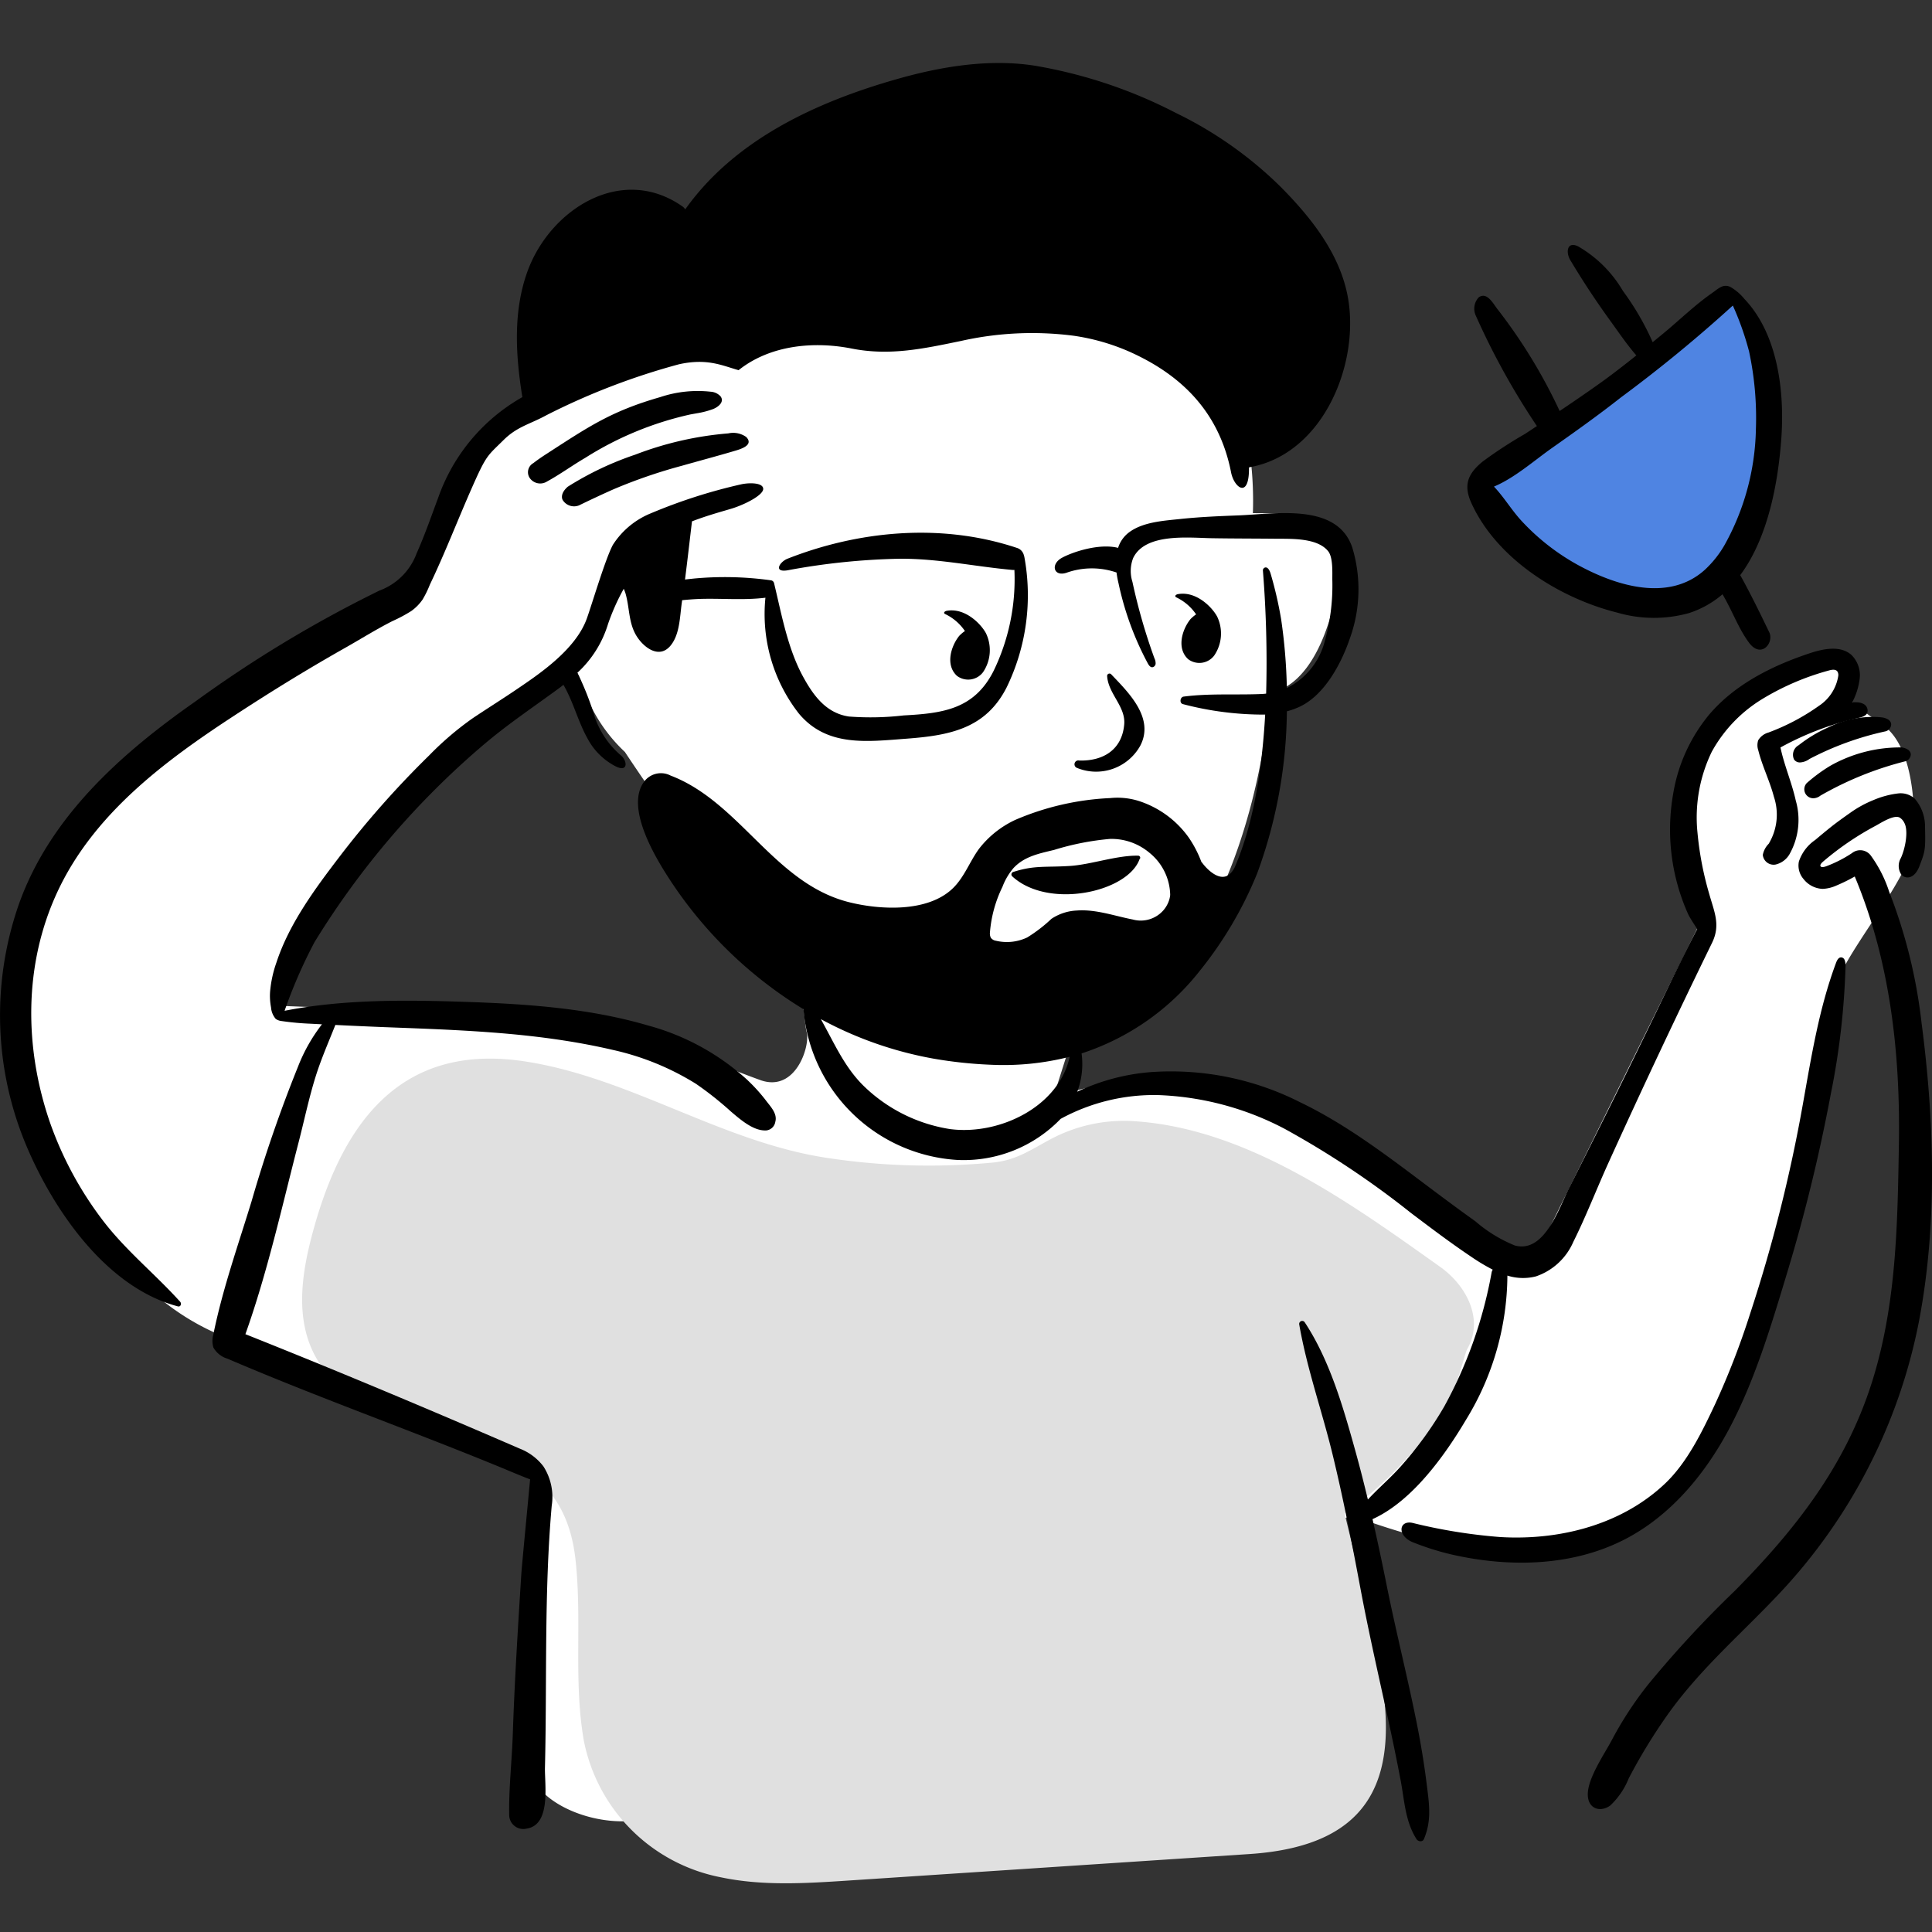
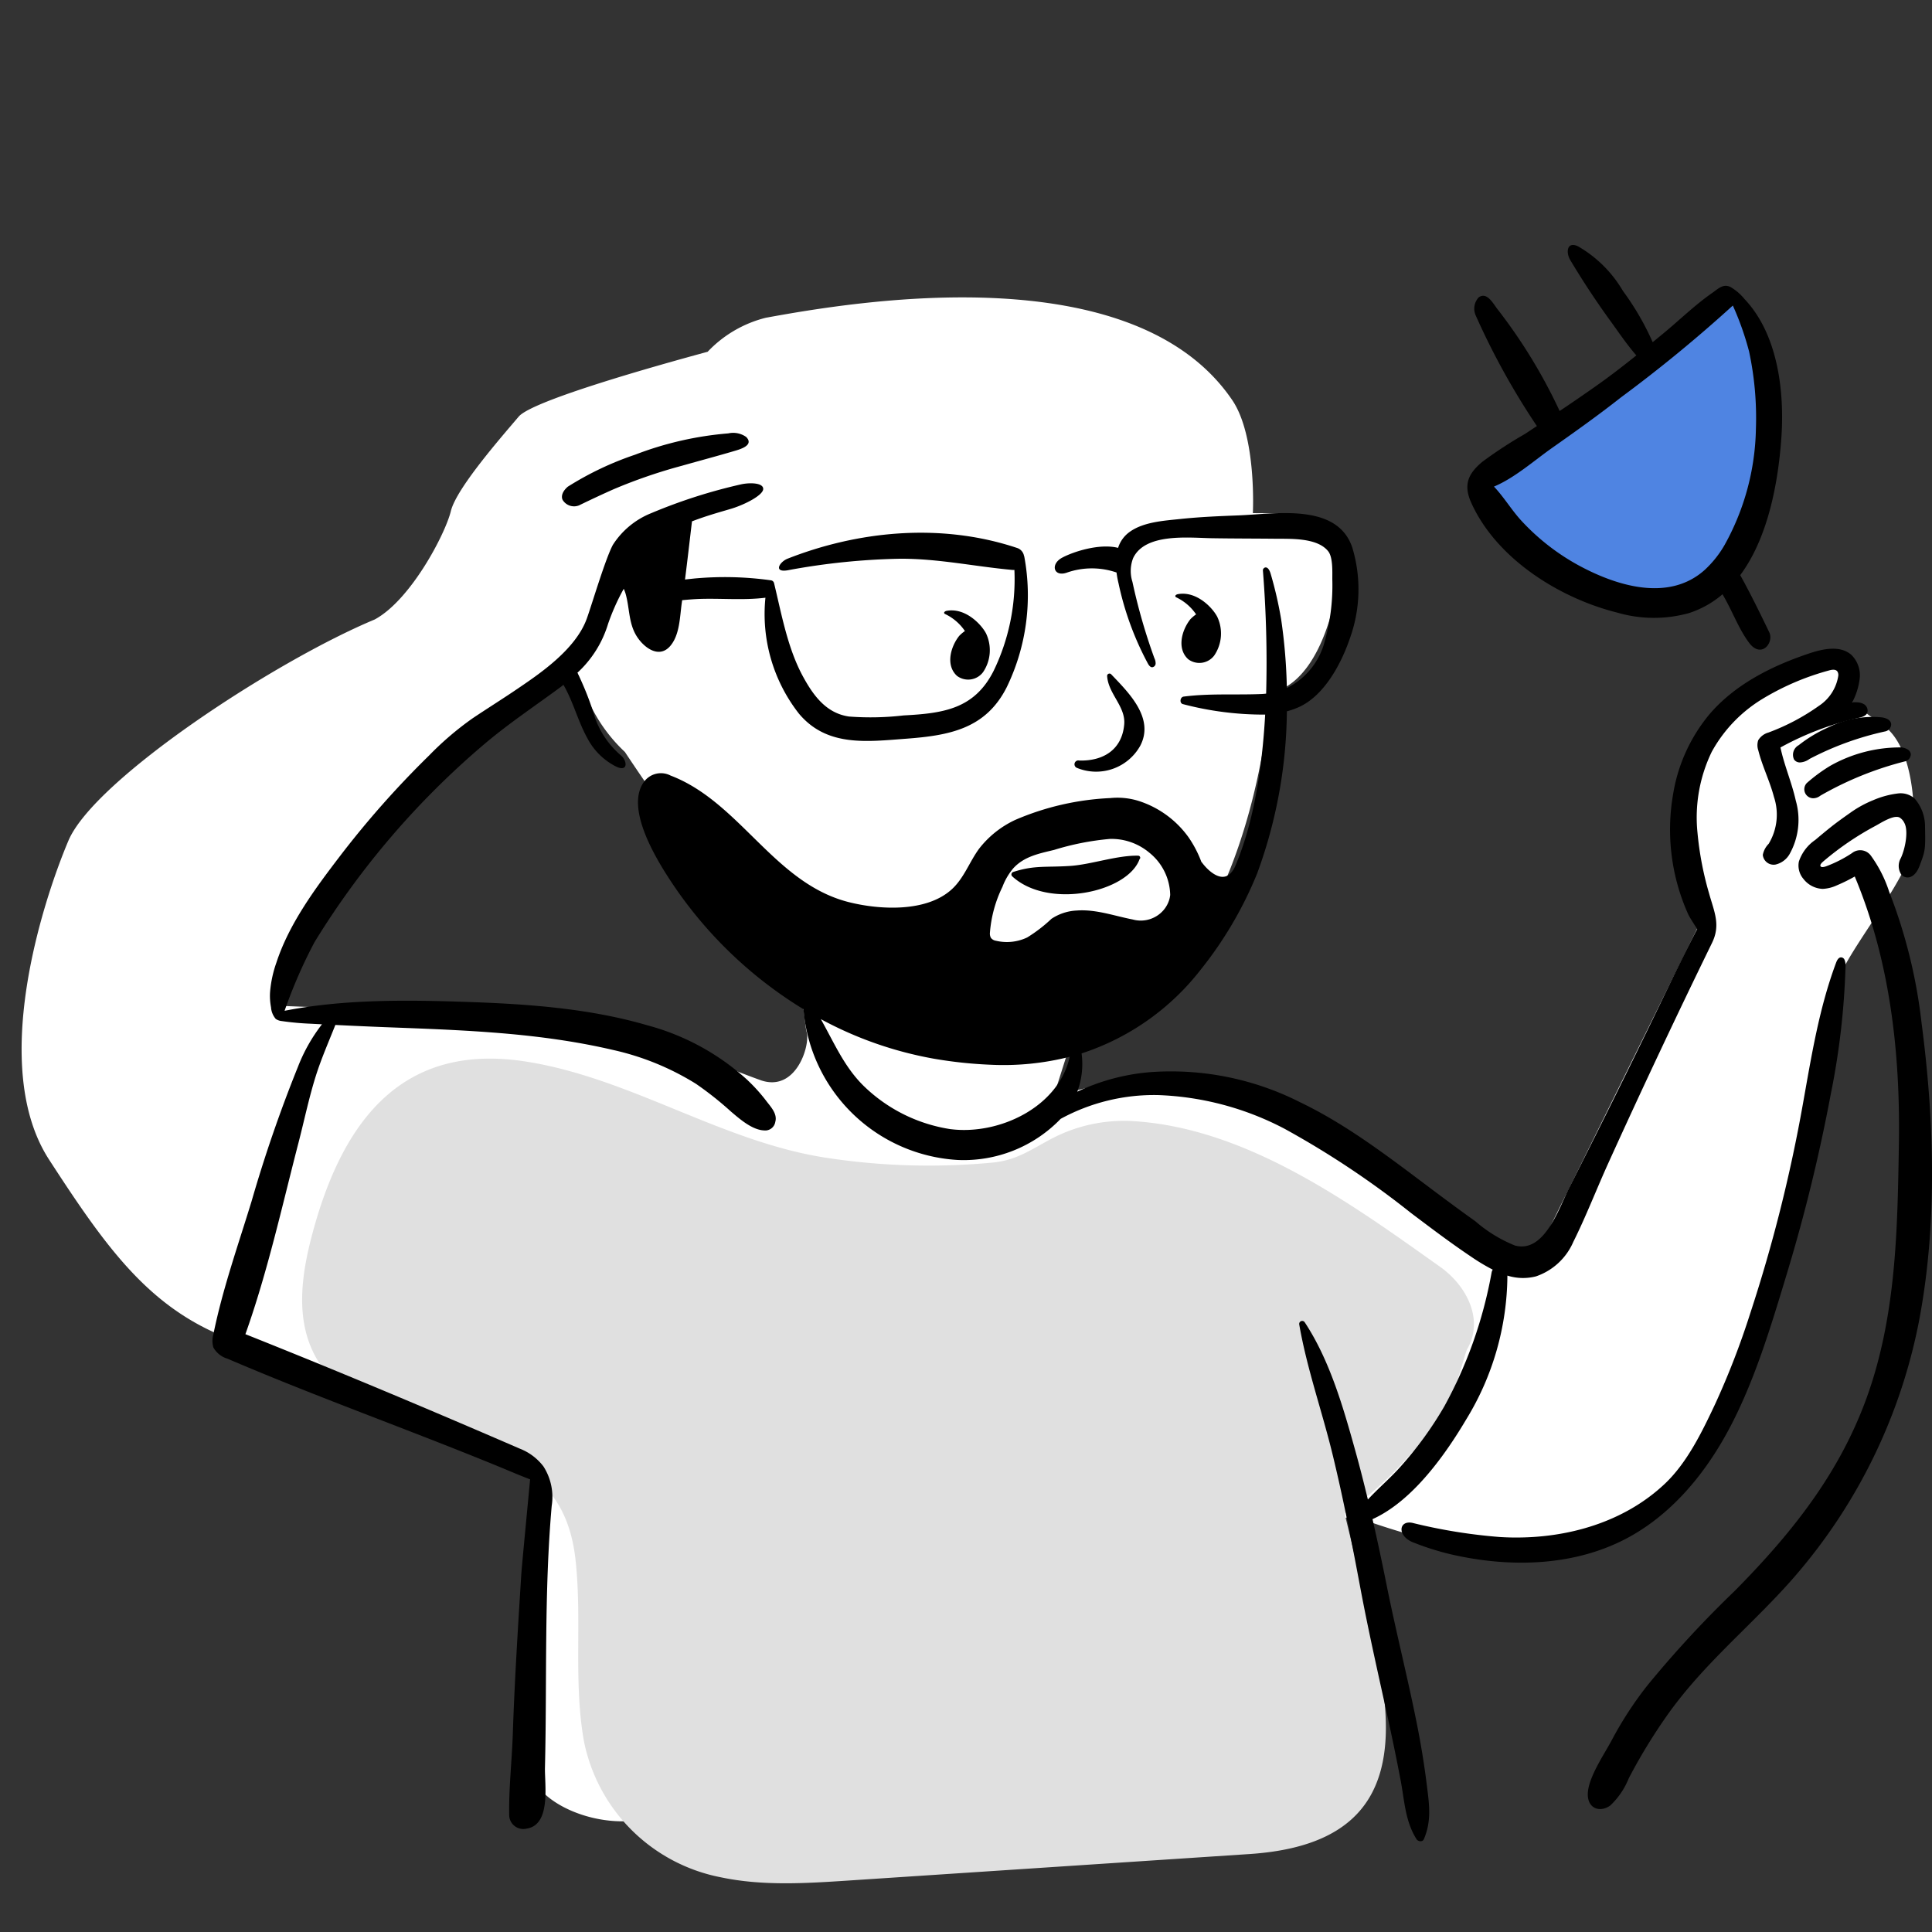
<svg xmlns="http://www.w3.org/2000/svg" width="200" height="200" viewBox="0 0 200 200">
  <rect x="0" y="0" width="200" height="200" fill="#333333" stroke="none" />
  <g id="Group_10587" data-name="Group 10587" transform="translate(-539 -232)">
    <rect id="Rectangle_5892" data-name="Rectangle 5892" width="200" height="200" transform="translate(539 232)" fill="none" />
    <g id="Group_10585" data-name="Group 10585" transform="translate(539 238.522)">
      <g id="Group_10586" data-name="Group 10586" transform="translate(0 0)">
        <path id="Path_6365" data-name="Path 6365" d="M194.583,65.465c-4.079-2.8-4.462-3.759-4.462-3.759,1.276-2.111,1.468-4.642-2.3-3.664a19.86,19.86,0,0,0-10.982,7.113c-3.066,4.031-3.576,10.168-.767,20.079l-17.5,35.49s-8.3-3.072-10.918-5.438-15.772-11.509-22.093-12.532-14.685-.063-16.92,1.662l1.884-5.946c.124-.685,3.03-2.352,6.289-4.285C127.6,87.8,130.906,68.194,131.171,62.159c4.243-.707,6.67-7.068,7.245-13s-4.515-5.536-9-5.594c0,0,.412-7.951-2.134-11.7-10.248-15.091-39.054-10.214-48.288-8.525a12.449,12.449,0,0,0-6.018,3.519c-5.4,1.464-18.154,5.054-19.559,6.712-1.788,2.11-6.449,7.417-7.024,9.783s-4.15,9.207-7.885,11.22C28.161,58.891,9.484,71.128,6.8,77.478s-8.221,23.417-2,33.01,10.719,15.827,19.627,18.9,31.415,13.332,31.415,13.332-1.006,28-1.006,31.075,7.136,6.617,12.978,4.6,71.8-31.075,71.8-31.075c5.938,2.175,12,3.772,17.048,3.837s15.806-4.354,18.758-10.457,9.464-22.665,10.294-28.674,3.139-16.248,4.023-19.439,6.091-9.285,7.786-13.68c.417-1.079,1.138-10.642-2.94-13.442M78.432,102.255c-6.844-2.445-16.206-7.206-24.507-7.094s-25.158-.591-25.158-.591A36.37,36.37,0,0,1,38.7,76.328C43.964,71.264,50,64.491,50,64.491a70.443,70.443,0,0,0,8.642-5.915,13.811,13.811,0,0,1,1.305,2.614,16.5,16.5,0,0,0,4.464,7.1A217.126,217.126,0,0,0,81.56,90.823c1.609,3.108,1.32,5.09,1.674,6.5s-1.137,6.245-4.8,4.935" transform="translate(0.28 3.033)" fill="#fff" />
        <path id="Path_6366" data-name="Path 6366" d="M162.552,30.805c-.029-.541-1.237-8.433-4.029-9.571l-26.16,19.507s5.832,6.415,10.835,9.671c4.171,2.714,10.969,2.43,14.769-1.115,3.738-3.488,4.763-15.085,4.584-18.491" transform="translate(20.475 3.033)" fill="#4f84e2" />
        <path id="Path_6367" data-name="Path 6367" d="M147.415,118.988c1.8-3.086-.065-6.607-2.781-8.537-9.287-6.6-19.965-14.355-31.758-15.087a16.108,16.108,0,0,0-8.543,1.856c-2.08,1.106-3.522,2.167-5.949,2.426a69.968,69.968,0,0,1-17.155-.467C70.3,97.547,60.909,90.914,50.013,89.2c-12.645-1.99-18.8,5.888-21.959,17.193-1.173,4.192-1.99,8.833-.139,12.774,1.713,3.646,5.408,5.965,9.171,7.4,8.434,3.211,16.855,3.536,18.038,14.206.689,6.223-.224,12.477.854,18.687a17.928,17.928,0,0,0,14.194,14.182c4.33.913,8.813.625,13.227.334l41.491-2.742c12.912-.854,15.806-8.122,13.305-20.075q-1.6-7.625-3.461-15.19a36.37,36.37,0,0,0,6.882-6.2,14.392,14.392,0,0,0,2.248-2.626c1.881-1.523,3.273-7.673,3.55-8.146" transform="translate(4.454 14.174)" fill="#e0e0e0" />
        <path id="Path_6368" data-name="Path 6368" d="M133.069,38.949c-1.464,1.225-1.953,2.385-1.121,4.227,2.615,5.8,9.144,9.879,15.131,11.371a13.552,13.552,0,0,0,7.392.048,10.108,10.108,0,0,0,3.485-1.953c1.049,1.782,1.631,3.505,2.734,5,1.269,1.72,2.632.016,2.1-1.075-.514-1.059-1.806-3.763-3-5.906,2.923-3.931,3.939-9.711,4.257-14.2.339-4.807-.355-10.747-3.827-14.394a5.291,5.291,0,0,0-1.453-1.24q-.045-.021-.089-.038c-.712-.274-1.2.251-1.785.658-1.807,1.255-3.378,2.807-5.071,4.2-.363.3-.73.6-1.095.9a27.953,27.953,0,0,0-3.083-5.31,12.759,12.759,0,0,0-4.632-4.607c-1.179-.568-1.28.641-.821,1.409q1.951,3.267,4.19,6.351c.861,1.191,1.689,2.417,2.656,3.526-1.335,1.069-2.687,2.117-4.079,3.1-1.273.9-2.563,1.784-3.862,2.654a55.162,55.162,0,0,0-6.47-10.587c-.455-.6-1.071-1.761-1.9-1.184a1.711,1.711,0,0,0-.312,1.893,75.7,75.7,0,0,0,6.327,11.438c-.416.273-.831.551-1.248.824a44.94,44.94,0,0,0-4.423,2.891m7.192-1.416c2.424-1.706,4.85-3.429,7.178-5.265a146.7,146.7,0,0,0,11.584-9.511,30,30,0,0,1,1.68,4.749,32.772,32.772,0,0,1,.709,8.016,25.609,25.609,0,0,1-3.231,12,10.849,10.849,0,0,1-2.058,2.594c-3.761,3.39-9.254,1.63-13.171-.521a23.138,23.138,0,0,1-5.8-4.543c-1.019-1.1-1.822-2.464-2.857-3.552,2.145-.9,4.159-2.694,5.969-3.968" transform="translate(20.358 2.354)" />
        <path id="Path_6369" data-name="Path 6369" d="M159.388,129.07c2.749-5.1,4.48-10.962,6.15-16.49a174.864,174.864,0,0,0,4.47-18.327,77.548,77.548,0,0,0,1.537-13.367,1.405,1.405,0,0,0-.091-.53.4.4,0,0,0-.382-.295c-.258.009-.406.293-.5.535-1.784,4.775-2.555,9.7-3.451,14.688a157.479,157.479,0,0,1-5.44,21.619,82.408,82.408,0,0,1-3.64,9.41c-1.339,2.843-2.88,6.038-5.182,8.221-4.222,4-10.093,5.671-15.83,5.582-.443-.007-.888-.024-1.331-.054a55.528,55.528,0,0,1-8.887-1.434c-1.546-.41-1.775,1.386.107,2.046a27.654,27.654,0,0,0,3.744,1.178c6.04,1.4,12.646,1.273,18.139-1.6,4.614-2.416,8.113-6.594,10.583-11.179" transform="translate(19.506 12.523)" />
        <path id="Path_6370" data-name="Path 6370" d="M164.739,63.416h0a16.6,16.6,0,0,0-2.422,1.783.932.932,0,0,0,.679,1.57,1.226,1.226,0,0,0,.738-.274,34.7,34.7,0,0,1,8.721-3.538.774.774,0,0,0,.633-.725c-.008-.213-.138-.589-.926-.726a14.707,14.707,0,0,0-7.424,1.91" transform="translate(24.717 9.345)" />
        <path id="Path_6371" data-name="Path 6371" d="M177.013,88.715a53.992,53.992,0,0,0-3.358-13.655,13.343,13.343,0,0,0-1.906-3.758,1.363,1.363,0,0,0-1.943-.254,13.122,13.122,0,0,1-2.663,1.361c-.157.059-.529.173-.606-.021-.048-.12.055-.278.335-.512a30.292,30.292,0,0,1,5.275-3.6c.117-.061.251-.137.4-.223.627-.359,1.679-.959,2.19-.681a1.3,1.3,0,0,1,.48.543c.456.815.1,2.679-.361,3.657a1.614,1.614,0,0,0,.014,1.641.834.834,0,0,0,.793.351c.269-.037.771-.239,1.128-1.179.581-1.53.627-1.656.573-4.026a4.407,4.407,0,0,0-1.074-2.953,2.177,2.177,0,0,0-1.675-.537,9.281,9.281,0,0,0-2.623.705,11.449,11.449,0,0,0-2.326,1.273c-.688.486-1.4.986-2.072,1.523-.542.431-1.072.875-1.6,1.32a4.37,4.37,0,0,0-1.691,2.241,2.131,2.131,0,0,0,.481,1.8,2.64,2.64,0,0,0,1.983,1.023,3.882,3.882,0,0,0,1.45-.359,17.647,17.647,0,0,0,1.873-.922l.1.245c3.585,8.689,4.622,18.163,4.467,27.5-.139,8.331-.255,16.608-2.8,24.639-2.736,8.621-7.9,15.208-14.191,21.567a112.141,112.141,0,0,0-9.017,9.755,37.234,37.234,0,0,0-3.656,5.589c-.79,1.512-2.565,4.04-2.541,5.76.021,1.467,1.291,1.856,2.321,1.12a7.9,7.9,0,0,0,1.923-2.827,57.765,57.765,0,0,1,3.926-6.449c3.4-4.839,7.731-8.486,11.729-12.751a56.912,56.912,0,0,0,14.36-27.973c1.946-10.063,1.624-20.811.305-30.93" transform="translate(21.915 10.741)" />
        <path id="Path_6372" data-name="Path 6372" d="M161.641,61.682h0a1.134,1.134,0,0,0-.488,1.49.727.727,0,0,0,.623.3,1.81,1.81,0,0,0,.974-.361,31.152,31.152,0,0,1,7.823-2.848.773.773,0,0,0,.633-.725c-.007-.213-.138-.589-.926-.726a10.259,10.259,0,0,0-5.577,1.029,14.291,14.291,0,0,0-3.062,1.839" transform="translate(24.569 8.933)" />
        <path id="Path_6373" data-name="Path 6373" d="M86.388,51.827c-.855,1.073-1.446,3.019-.219,4.134a1.927,1.927,0,0,0,2.691-.382,4.049,4.049,0,0,0,.312-4.018c-.507-.966-2.167-2.686-4.074-2.336-.191.035-.382.2-.176.325a5.134,5.134,0,0,1,2.064,1.767,3.779,3.779,0,0,0-.6.511" transform="translate(12.902 7.486)" />
        <path id="Path_6374" data-name="Path 6374" d="M107.16,50.329c-.855,1.073-1.446,3.019-.218,4.134a1.926,1.926,0,0,0,2.69-.382,4.046,4.046,0,0,0,.312-4.018c-.507-.966-2.167-2.686-4.074-2.336-.191.035-.382.194-.176.325a5.134,5.134,0,0,1,2.064,1.767,3.78,3.78,0,0,0-.6.511" transform="translate(16.062 7.258)" />
        <path id="Path_6375" data-name="Path 6375" d="M136.979,164.468c-.944-4.683-2.119-9.318-3.058-14-.459-2.288-.942-4.569-1.464-6.841,3.242-1.466,6.5-4.928,9.7-10.326a28.787,28.787,0,0,0,4.262-14.889,5.384,5.384,0,0,0,2.954.083,6.491,6.491,0,0,0,3.87-3.574c1.32-2.645,2.4-5.458,3.623-8.152Q162.071,95.3,167.6,83.977c.919-1.879.224-3.223-.3-5.119a33.18,33.18,0,0,1-1.2-6.27,15.591,15.591,0,0,1,1.475-8.4,14.643,14.643,0,0,1,5.183-5.433,26.677,26.677,0,0,1,6.955-2.986c.3-.087.681-.145.867.105a.689.689,0,0,1,.091.457,4.551,4.551,0,0,1-2,3.1,22.469,22.469,0,0,1-5.243,2.77,1.784,1.784,0,0,0-1.047.8,1.649,1.649,0,0,0,.011,1.039c.408,1.64,1.187,3.167,1.614,4.8a5.835,5.835,0,0,1-.539,4.874,2.231,2.231,0,0,0-.608,1.149,1.126,1.126,0,0,0,1.312,1,2.256,2.256,0,0,0,1.461-1.087,7.236,7.236,0,0,0,.641-5.534c-.413-1.864-1.191-3.632-1.587-5.5a30.8,30.8,0,0,1,8.089-3.065c.352-.08.755-.192.9-.522a.782.782,0,0,0-.438-.941,1.372,1.372,0,0,0-.4-.125,3.652,3.652,0,0,0-.725-.018,6.959,6.959,0,0,0,.781-2.5,2.959,2.959,0,0,0-.851-2.4c-1.119-1.006-2.865-.665-4.294-.193-3.923,1.3-7.775,3.222-10.448,6.371a17.231,17.231,0,0,0-3.728,8.237,21.379,21.379,0,0,0,1.569,12.435c.179.386.928,1.514.928,1.514-1.594,3.046-3.061,6.163-4.559,9.251q-4.274,8.811-8.695,17.544c-1.042,2.062-2.558,6.807-5.621,5.967a14.522,14.522,0,0,1-4.09-2.506c-1.392-.992-2.767-2.009-4.137-3.033-4.472-3.345-8.926-6.846-13.983-9.279a29.582,29.582,0,0,0-15.339-3.141,21.745,21.745,0,0,0-7.752,2.038,8.167,8.167,0,0,0,.446-3.963,25.665,25.665,0,0,0,12.294-8.622,40,40,0,0,0,5.875-9.992,49.786,49.786,0,0,0,3.083-16.8,7.9,7.9,0,0,0,1.334-.48c2.582-1.217,4.319-4.5,5.194-7.089a14.934,14.934,0,0,0,.249-9.367c-1.555-4.671-7.935-3.493-11.793-3.346-2,.077-4,.159-6,.371-1.711.182-3.811.3-5.257,1.337a3.208,3.208,0,0,0-1.145,1.493c-.021.053-.033.107-.051.161-2.023-.506-4.821.473-5.833,1.038-1.187.663-.842,1.971.478,1.542a7.847,7.847,0,0,1,5.189-.029,10.645,10.645,0,0,0,.21,1.128,31.2,31.2,0,0,0,3.054,8.327c.1.168.234.352.427.354a.4.4,0,0,0,.357-.379,1.191,1.191,0,0,0-.125-.551,60.258,60.258,0,0,1-2.277-7.913,3.705,3.705,0,0,1,.072-2.451c1.249-2.647,5.823-2.1,8.16-2.065,2.192.037,4.386.031,6.579.054,1.592.017,4.318-.119,5.449,1.289.509.631.429,2.145.433,2.937a21.436,21.436,0,0,1-.89,6.759,7.478,7.478,0,0,1-3.817,4.469,56.3,56.3,0,0,0-.594-7.136,40.578,40.578,0,0,0-1.086-4.707c-.307-1.013-.818-.583-.8-.342a119.541,119.541,0,0,1,.336,12.765c-.147.016-.3.031-.448.038-2.713.118-5.381-.081-8.089.269-.381.05-.461.695-.063.783a32.807,32.807,0,0,0,8.5,1.081c-.327,5.817-1.242,11.319-3.086,15.651a2.258,2.258,0,0,1-.634.9c-.968.767-2.247-.453-2.824-1.239a.6.6,0,0,0-.059-.061,11.643,11.643,0,0,0-1.327-2.547,10.171,10.171,0,0,0-5.153-3.762,7.35,7.35,0,0,0-2.958-.3,28.015,28.015,0,0,0-9.81,2.25,10.143,10.143,0,0,0-3.77,3c-.983,1.342-1.535,2.985-2.769,4.144-2.625,2.465-7.535,2.185-10.754,1.367C70.5,77.77,66.974,69.391,59.789,66.648a2.166,2.166,0,0,0-2.759.666c-1.914,2.655,1.152,7.755,2.575,9.949A43.713,43.713,0,0,0,73.552,90.84a.3.3,0,0,0,0,.032,17.013,17.013,0,0,0,15.939,15.57,13.937,13.937,0,0,0,10.68-4.254,20.184,20.184,0,0,1,10.1-2.462,30.427,30.427,0,0,1,13.118,3.509,92.445,92.445,0,0,1,13.054,8.7c2.048,1.543,4.093,3.095,6.223,4.522a20.762,20.762,0,0,0,2.235,1.341.828.828,0,0,0-.114.282,45.441,45.441,0,0,1-4.905,13.882,37.673,37.673,0,0,1-4.511,6.213c-.573.646-1.216,1.264-1.838,1.862-.522.5-1.053,1.017-1.557,1.557-.4-1.664-.821-3.323-1.28-4.975-1.251-4.507-2.656-9.43-5.253-13.365a.312.312,0,0,0-.568.24c.779,4.5,2.345,8.917,3.43,13.362,1.123,4.61,2.026,9.271,2.9,13.935.832,4.438,1.837,8.839,2.8,13.247.485,2.208.945,4.424,1.366,6.645.4,2.118.467,4.215,1.641,6.071.158.25.623.323.761,0,.818-1.909.554-3.606.3-5.642-.277-2.233-.648-4.441-1.093-6.647m-48.136-61.2a16.445,16.445,0,0,1-9-4.425c-2.071-2-3.127-4.552-4.5-6.977a38.8,38.8,0,0,0,11.719,4.1,45.2,45.2,0,0,0,5.925.625,27.7,27.7,0,0,0,8.12-.827c-1.137,5.185-7.249,8.1-12.261,7.5M99.22,81.479a15.371,15.371,0,0,1-2.507,1.928,4.892,4.892,0,0,1-3.235.344.8.8,0,0,1-.529-.307.954.954,0,0,1-.1-.509,13.083,13.083,0,0,1,1.3-4.769,6.525,6.525,0,0,1,1.13-1.928c1.142-1.237,2.7-1.521,4.21-1.89a27.8,27.8,0,0,1,5.781-1.139,6.088,6.088,0,0,1,4.091,1.431,5.751,5.751,0,0,1,2.151,4.368,2.641,2.641,0,0,1-.089.464,3.013,3.013,0,0,1-.567,1.07,3.115,3.115,0,0,1-3.221,1.008c-1.909-.371-3.815-1.073-5.776-.93a5.159,5.159,0,0,0-2.641.861" transform="translate(9.626 7.114)" />
        <path id="Path_6376" data-name="Path 6376" d="M97.011,63.846a.4.4,0,0,0-.218.767,5.228,5.228,0,0,0,6.552-2.3c1.481-2.848-1.169-5.462-3-7.376a.243.243,0,0,0-.431.175c.121,1.837,1.926,3.147,1.768,4.989-.226,2.641-2.186,3.822-4.675,3.749" transform="translate(14.697 8.358)" />
        <path id="Path_6377" data-name="Path 6377" d="M91.053,72.907a.271.271,0,0,0-.138.443c3.727,3.467,11.982,1.669,13.2-1.773.143-.105.033-.344-.127-.349-2.171-.059-4.889.914-7.04,1.058-2.559.171-3.674-.09-5.895.619" transform="translate(13.855 10.831)" />
        <path id="Path_6378" data-name="Path 6378" d="M74.688,98.608A24.877,24.877,0,0,0,64.312,92.9c-6.019-1.765-12.391-2.214-18.631-2.429s-12.808-.3-18.967.914a51.111,51.111,0,0,1,3.1-7.111A85.458,85.458,0,0,1,47.433,63.743c2.5-2.114,5.187-3.9,7.813-5.84.112-.082.222-.174.331-.258.011.021.025.04.039.061,1,1.747,1.47,3.717,2.445,5.47a6.82,6.82,0,0,0,2.954,2.919c1.275.626,1.2-.585.491-1.168a9.124,9.124,0,0,1-2.655-3.869,30.333,30.333,0,0,0-1.826-4.666A11.307,11.307,0,0,0,60.2,51.333,22.654,22.654,0,0,1,61.823,47.7a4.571,4.571,0,0,1,.186.49c.469,1.643.277,3.264,1.345,4.7.779,1.051,2.194,1.979,3.271.744,1.013-1.166,1-3.057,1.21-4.5.013-.085.022-.169.035-.254.565-.054,1.128-.1,1.679-.125,2.3-.088,4.663.155,6.941-.131a16.731,16.731,0,0,0,3.459,11.989c2.9,3.47,7.015,2.913,11.127,2.606,4.477-.337,8.219-1.027,10.393-5.328a21.811,21.811,0,0,0,1.815-13.539c0-.025-.019-.037-.026-.058a1.056,1.056,0,0,0-.73-.825C94.5,40.792,85.9,41.78,78.775,44.587c-.848.336-1.545,1.538.2,1.163a70.058,70.058,0,0,1,11.422-1.161c3.965-.023,7.725.8,11.637,1.157a1.282,1.282,0,0,0,.23,0A21.732,21.732,0,0,1,100.111,56.2c-2,3.969-5.245,4.393-9.317,4.61a29.482,29.482,0,0,1-5.661.113c-2.319-.341-3.637-2.112-4.7-4.041-1.638-2.958-2.258-6.495-3.048-9.761a.387.387,0,0,0-.341-.3,34.408,34.408,0,0,0-7.979-.179c-.3.033-.6.064-.9.1.256-2.006.483-4.015.722-6.023,1.747-.673,3.445-1.11,4.182-1.343,1.384-.439,3.192-1.382,3.192-2.015s-1.336-.665-2.225-.487a55.379,55.379,0,0,0-9.375,3,8.425,8.425,0,0,0-3.965,3.28c-.778,1.453-2.135,6.059-2.69,7.611-1.162,3.254-4.985,5.792-7.225,7.315-1.521,1.034-3.083,2.007-4.609,3.031a32.016,32.016,0,0,0-4.5,3.846,97.473,97.473,0,0,0-9.33,10.552c-2.52,3.3-5.167,6.891-6.473,10.88a12.094,12.094,0,0,0-.659,3.056,6.238,6.238,0,0,0,.1,1.584,2.056,2.056,0,0,0,.491,1.2,1.322,1.322,0,0,0,.623.221,28.381,28.381,0,0,0,2.984.273c.392.022.783.04,1.175.061a17.508,17.508,0,0,0-2.489,4.408,143.47,143.47,0,0,0-4.8,13.917c-1.391,4.549-3.007,9.1-3.952,13.77a2.427,2.427,0,0,0,0,1.363A2.485,2.485,0,0,0,20.8,127.4c9.241,3.962,18.726,7.328,28.029,11.145,1.1.451,2.189.925,3.3,1.347.007,0-.863,9.024-.907,9.757-.349,5.552-.7,11.095-.886,16.654-.095,2.763-.422,5.613-.371,8.361a1.458,1.458,0,0,0,1.813,1.379c2.543-.384,1.846-4.587,1.889-6.321.219-9.019-.093-18.12.7-27.1a5.864,5.864,0,0,0-.857-4.07,5.642,5.642,0,0,0-2.437-1.835c-9.421-4.079-18.881-8.057-28.416-11.854,2.3-6.458,3.783-13.21,5.5-19.835.591-2.278,1.073-4.618,1.778-6.863.565-1.8,1.336-3.551,2.034-5.313q2.525.125,5.055.226c1.221.047,2.44.091,3.662.141,2.5.1,4.993.221,7.485.41s4.976.449,7.445.831c1.7.262,3.386.582,5.059.971A27.557,27.557,0,0,1,69.3,98.946a34.872,34.872,0,0,1,3.638,2.886c.926.782,2.273,1.979,3.569,1.939l.063,0a1.057,1.057,0,0,0,.943-.895c.234-.839-.494-1.571-.953-2.182a17.709,17.709,0,0,0-1.874-2.083" transform="translate(2.747 6.729)" />
-         <path id="Path_6379" data-name="Path 6379" d="M10.411,119.507a36.837,36.837,0,0,1-5.234-9.816C2.5,101.935,2.441,93.332,5.941,85.81c3.736-8.029,11.011-13.478,18.232-18.2,3.773-2.47,7.613-4.839,11.539-7.056,1.635-.923,3.247-1.936,4.921-2.784a15.086,15.086,0,0,0,1.944-1.039,4.815,4.815,0,0,0,1.177-1.2A10.6,10.6,0,0,0,44.5,54c1.555-3.243,2.859-6.639,4.315-9.944,1.56-3.542,1.634-3.358,3.305-5.016,1.425-1.415,2.7-1.622,4.462-2.587a70.883,70.883,0,0,1,13.728-5.27c2.938-.639,4.464.149,6.149.616,3.3-2.633,7.856-3,11.7-2.239,3.96.779,7.423.018,11.318-.784a33.548,33.548,0,0,1,11.662-.542,22.158,22.158,0,0,1,5.778,1.651c5.627,2.511,9.341,6.458,10.525,12.5.315,1.6,1.895,2.8,1.853-.52.109-.023.181-.04.322-.069,7.4-1.5,11.12-10.643,9.931-17.451-.794-4.546-3.81-8.333-6.971-11.52A40.671,40.671,0,0,0,121.786,5.2a49.823,49.823,0,0,0-14.7-4.926c-4.753-.733-9.725.1-14.3,1.411C84.434,4.066,76.044,7.96,70.934,15.154a1,1,0,0,0-.3-.315c-6.335-4.423-13.763.357-16.063,6.826-1.433,4.033-1.2,8.392-.555,12.555.018.122.04.245.061.367a19.3,19.3,0,0,0-8.695,10.361c-.728,1.949-1.406,3.919-2.255,5.819a6.486,6.486,0,0,1-3.847,3.847,128.63,128.63,0,0,0-19,11.442c-7.694,5.379-15.1,11.949-18.326,21.029a34.84,34.84,0,0,0,.83,25.129c2.825,6.633,8.259,14.557,15.631,16.5.3.079.4-.294.235-.477-2.694-2.986-5.827-5.459-8.237-8.729" transform="translate(0 -0.001)" />
        <path id="Path_6380" data-name="Path 6380" d="M52.265,40.715c1.293-.627,2.439-1.162,3.55-1.654a53.747,53.747,0,0,1,7.07-2.431c1.783-.507,3.576-.982,5.33-1.5.6-.177,2.191-.586,1.318-1.478a2.323,2.323,0,0,0-1.85-.371,34.6,34.6,0,0,0-9.632,2.2A32.42,32.42,0,0,0,51.065,38.8c-.744.643-.651,1.208-.5,1.419a1.384,1.384,0,0,0,1.7.5" transform="translate(7.712 5.061)" />
-         <path id="Path_6381" data-name="Path 6381" d="M64.2,31.9c.235-.043.474-.085.712-.128a8.771,8.771,0,0,0,1.649-.43c.515-.2,1.221-.728.782-1.32a1.514,1.514,0,0,0-1.022-.479,12.244,12.244,0,0,0-5.218.557c-5.115,1.469-7.416,3.062-11.87,5.942-.435.282-.863.577-1.272.895a1.078,1.078,0,0,0-.4,1.495,1.32,1.32,0,0,0,1.815.408c1.354-.738,2.622-1.671,3.958-2.448A34.1,34.1,0,0,1,64.2,31.9" transform="translate(7.248 4.485)" />
      </g>
    </g>
  </g>
</svg>